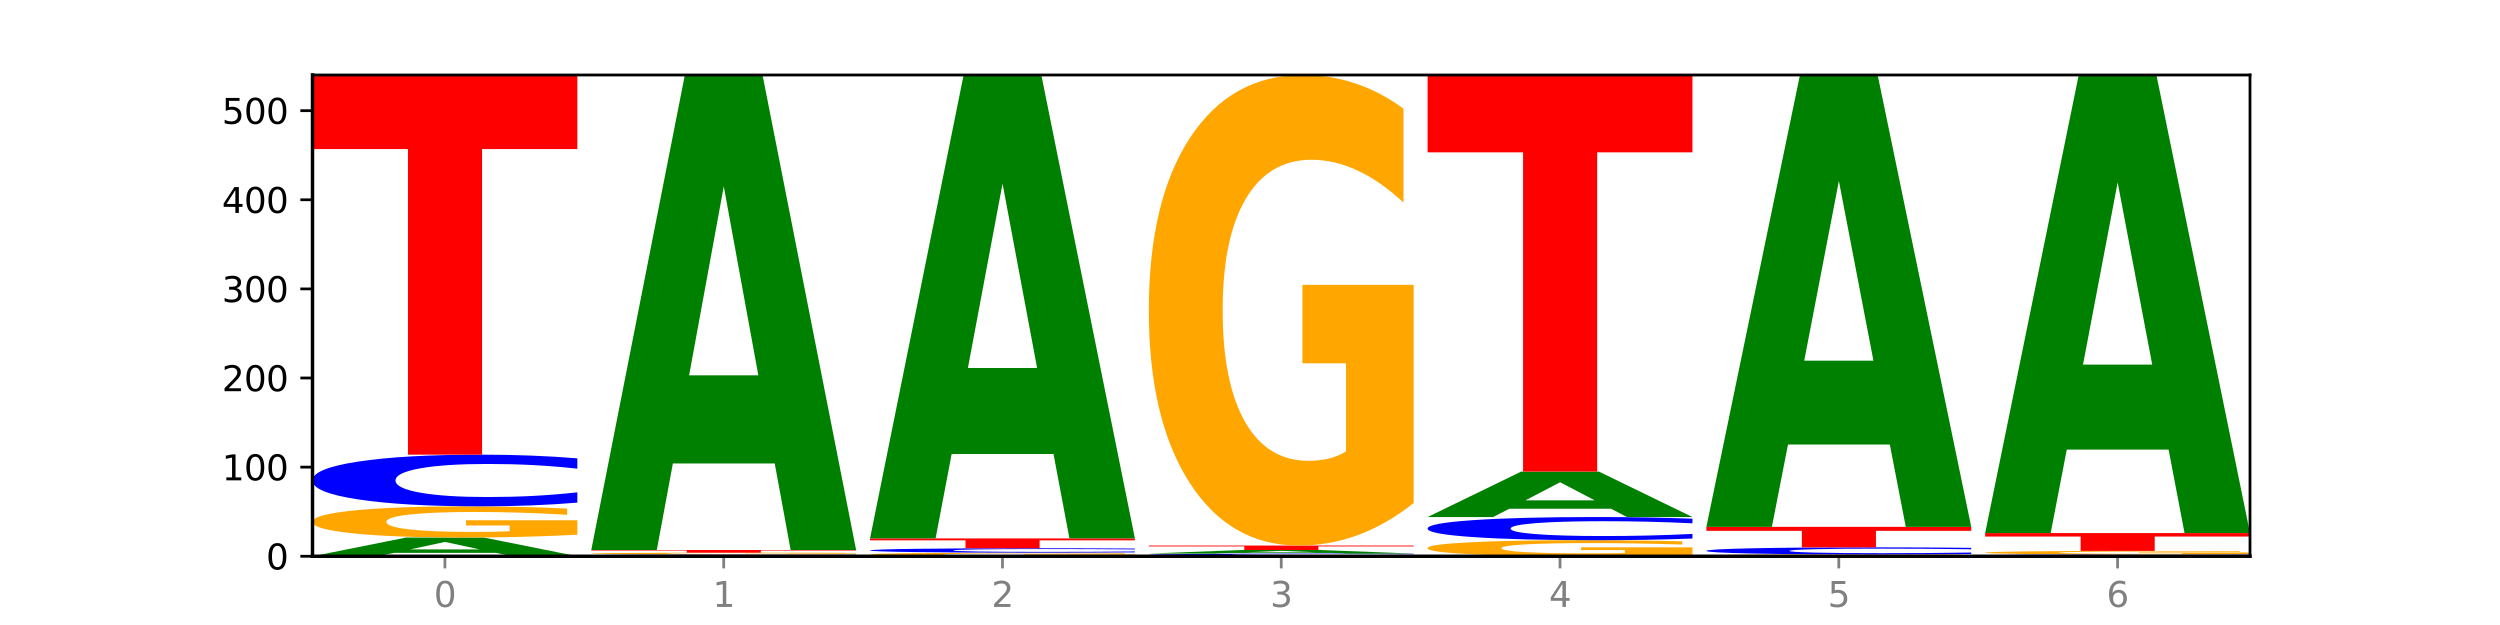
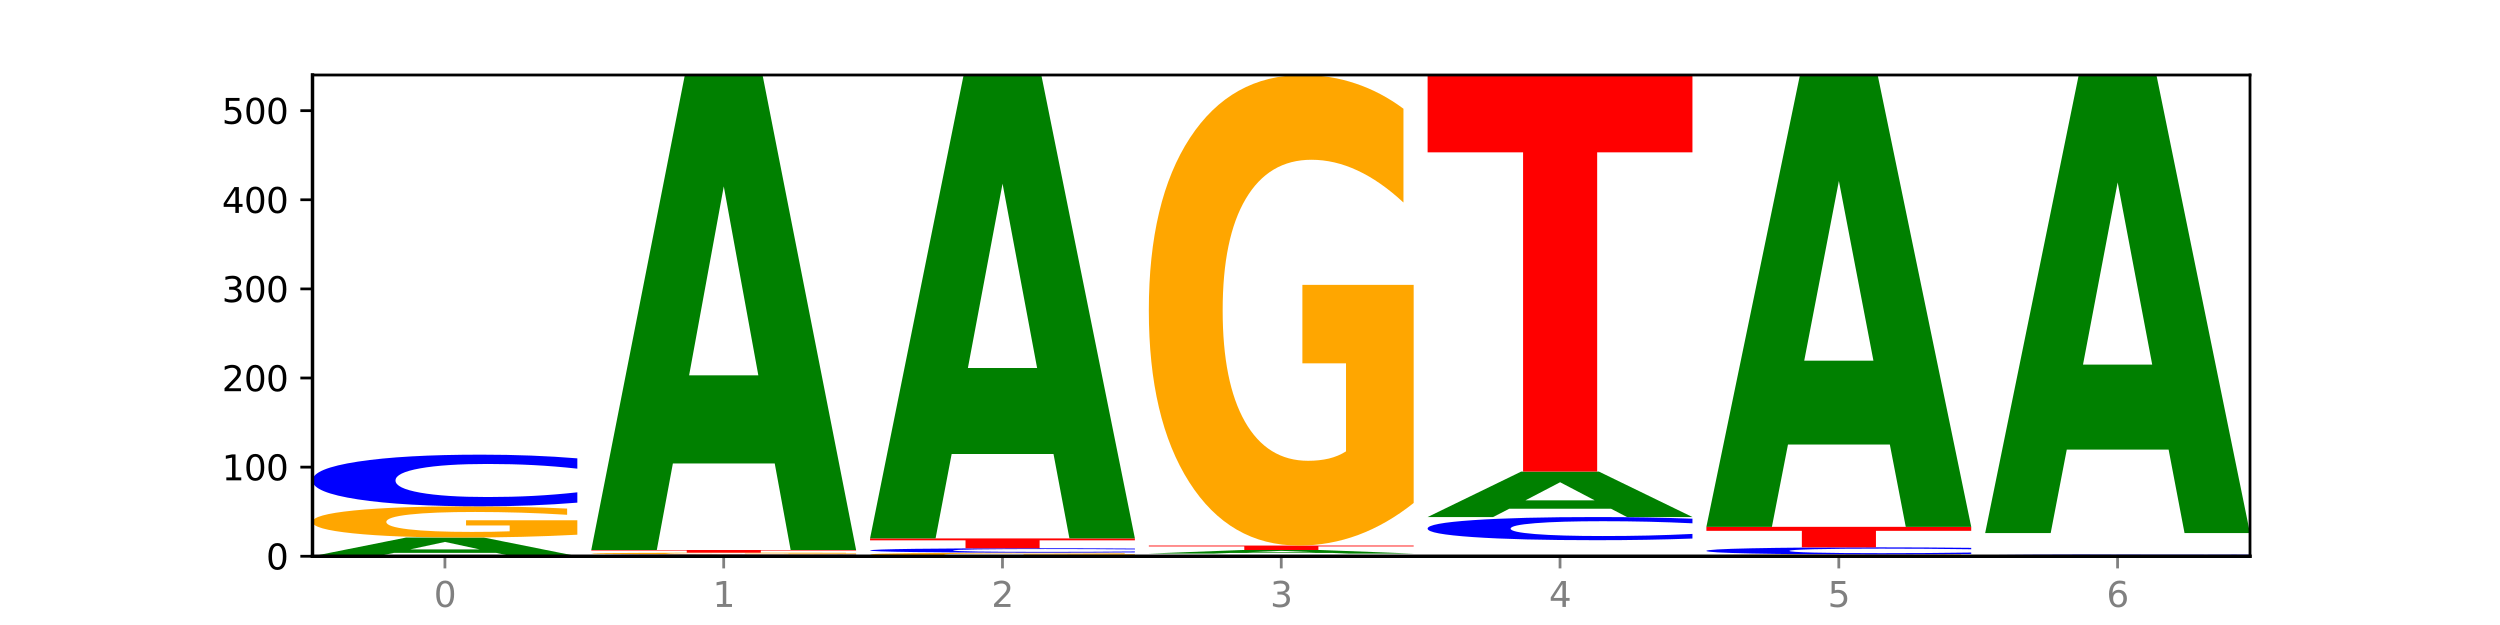
<svg xmlns="http://www.w3.org/2000/svg" xmlns:xlink="http://www.w3.org/1999/xlink" width="720pt" height="180pt" viewBox="0 0 720 180" version="1.1">
  <defs>
    <style type="text/css">*{stroke-linejoin: round; stroke-linecap: butt}</style>
  </defs>
  <g id="figure_1">
    <g id="patch_1">
      <path d="M 0 180  L 720 180  L 720 0  L 0 0  z " style="fill: #ffffff" />
    </g>
    <g id="axes_1">
      <g id="patch_2">
        <path d="M 90 160.2  L 648 160.2  L 648 21.6  L 90 21.6  z " style="fill: #ffffff" />
      </g>
      <g id="line2d_1">
        <path d="M 90 160.2  L 648 160.2  " clip-path="url(#p0faef5dab6)" style="fill: none; stroke: #000000; stroke-width: 0.5; stroke-linecap: square" />
      </g>
      <g id="patch_3">
        <path d="M 142.835 159.218  L 113.501 159.218  L 108.87 160.2  L 90 160.2  L 116.948 154.81  L 139.326 154.81  L 166.273 160.2  L 147.419 160.2  L 142.835 159.218  z M 118.18 158.218  L 138.109 158.218  L 128.16 156.074  L 118.18 158.218  z " clip-path="url(#p0faef5dab6)" style="fill: #008000" />
      </g>
      <g id="patch_4">
        <path d="M 166.273 153.997  Q 158.581 154.404 150.308 154.608  Q 142.034 154.81 133.214 154.81  Q 113.282 154.81 101.641 153.6  Q 90 152.39 90 150.321  Q 90 148.228 101.846 147.027  Q 113.709 145.827 134.342 145.827  Q 142.291 145.827 149.573 145.99  Q 156.872 146.151 163.333 146.471  L 163.333 148.261  Q 156.667 147.851 150.068 147.649  Q 143.47 147.445 136.838 147.445  Q 124.564 147.445 117.914 148.191  Q 111.265 148.935 111.265 150.321  Q 111.265 151.694 117.675 152.444  Q 124.085 153.192 135.88 153.192  Q 139.094 153.192 141.846 153.149  Q 144.598 153.105 146.786 153.012  L 146.786 151.331  L 134.222 151.331  L 134.222 149.833  L 166.273 149.833  L 166.273 153.997  z " clip-path="url(#p0faef5dab6)" style="fill: #ffa600" />
      </g>
      <g id="patch_5">
        <path d="M 166.273 144.76  Q 159.893 145.289 152.994 145.556  Q 146.095 145.827 138.581 145.827  Q 116.174 145.827 103.087 143.822  Q 90 141.817 90 138.388  Q 90 134.947 103.087 132.945  Q 116.174 130.94 138.581 130.94  Q 146.095 130.94 152.994 131.211  Q 159.893 131.478 166.273 132.007  L 166.273 134.975  Q 159.836 134.273 153.59 133.947  Q 147.344 133.622 140.445 133.622  Q 128.069 133.622 120.978 134.892  Q 113.906 136.158 113.906 138.388  Q 113.906 140.608 120.978 141.878  Q 128.069 143.145 140.445 143.145  Q 147.344 143.145 153.59 142.819  Q 159.836 142.49 166.273 141.789  L 166.273 144.76  z " clip-path="url(#p0faef5dab6)" style="fill: #0000ff" />
      </g>
      <g id="patch_6">
-         <path d="M 90 21.6  L 166.273 21.6  L 166.273 42.924  L 138.833 42.924  L 138.833 130.94  L 117.494 130.94  L 117.494 42.924  L 90 42.924  L 90 21.6  z " clip-path="url(#p0faef5dab6)" style="fill: #ff0000" />
-       </g>
+         </g>
      <g id="patch_7">
        <path d="M 246.561 160.163  Q 240.181 160.181 233.282 160.191  Q 226.383 160.2 218.869 160.2  Q 196.462 160.2 183.375 160.131  Q 170.288 160.062 170.288 159.943  Q 170.288 159.825 183.375 159.756  Q 196.462 159.687 218.869 159.687  Q 226.383 159.687 233.282 159.696  Q 240.181 159.705 246.561 159.723  L 246.561 159.826  Q 240.123 159.802 233.878 159.79  Q 227.632 159.779 220.733 159.779  Q 208.357 159.779 201.266 159.823  Q 194.194 159.867 194.194 159.943  Q 194.194 160.02 201.266 160.064  Q 208.357 160.108 220.733 160.108  Q 227.632 160.108 233.878 160.096  Q 240.123 160.085 246.561 160.061  L 246.561 160.163  z " clip-path="url(#p0faef5dab6)" style="fill: #0000ff" />
      </g>
      <g id="patch_8">
        <path d="M 246.561 159.64  Q 238.869 159.663 230.595 159.675  Q 222.322 159.687 213.501 159.687  Q 193.57 159.687 181.929 159.618  Q 170.288 159.548 170.288 159.43  Q 170.288 159.311 182.134 159.242  Q 193.997 159.173 214.63 159.173  Q 222.578 159.173 229.86 159.183  Q 237.159 159.192 243.621 159.21  L 243.621 159.312  Q 236.954 159.289 230.356 159.277  Q 223.758 159.266 217.125 159.266  Q 204.852 159.266 198.202 159.308  Q 191.553 159.351 191.553 159.43  Q 191.553 159.509 197.963 159.551  Q 204.373 159.594 216.168 159.594  Q 219.382 159.594 222.134 159.592  Q 224.886 159.589 227.074 159.584  L 227.074 159.488  L 214.51 159.488  L 214.51 159.402  L 246.561 159.402  L 246.561 159.64  z " clip-path="url(#p0faef5dab6)" style="fill: #ffa600" />
      </g>
      <g id="patch_9">
        <path d="M 170.288 158.403  L 246.561 158.403  L 246.561 158.554  L 219.12 158.554  L 219.12 159.173  L 197.782 159.173  L 197.782 158.554  L 170.288 158.554  L 170.288 158.403  z " clip-path="url(#p0faef5dab6)" style="fill: #ff0000" />
      </g>
      <g id="patch_10">
        <path d="M 223.122 133.482  L 193.789 133.482  L 189.157 158.403  L 170.288 158.403  L 197.235 21.6  L 219.614 21.6  L 246.561 158.403  L 227.707 158.403  L 223.122 133.482  z M 198.467 108.092  L 218.397 108.092  L 208.448 53.675  L 198.467 108.092  z " clip-path="url(#p0faef5dab6)" style="fill: #008000" />
      </g>
      <g id="patch_11">
        <path d="M 326.849 160.107  Q 319.157 160.154 310.883 160.177  Q 302.61 160.2 293.789 160.2  Q 273.858 160.2 262.217 160.062  Q 250.576 159.923 250.576 159.687  Q 250.576 159.448 262.422 159.311  Q 274.285 159.173 294.917 159.173  Q 302.866 159.173 310.148 159.192  Q 317.447 159.21 323.909 159.247  L 323.909 159.452  Q 317.242 159.405 310.644 159.382  Q 304.046 159.358 297.413 159.358  Q 285.14 159.358 278.49 159.444  Q 271.84 159.529 271.84 159.687  Q 271.84 159.844 278.251 159.93  Q 284.661 160.015 296.456 160.015  Q 299.669 160.015 302.422 160.01  Q 305.174 160.005 307.362 159.994  L 307.362 159.802  L 294.798 159.802  L 294.798 159.631  L 326.849 159.631  L 326.849 160.107  z " clip-path="url(#p0faef5dab6)" style="fill: #ffa600" />
      </g>
      <g id="patch_12">
        <path d="M 326.849 159.081  Q 320.469 159.127 313.57 159.15  Q 306.671 159.173 299.157 159.173  Q 276.749 159.173 263.663 159  Q 250.576 158.828 250.576 158.532  Q 250.576 158.235 263.663 158.063  Q 276.749 157.89 299.157 157.89  Q 306.671 157.89 313.57 157.913  Q 320.469 157.936 326.849 157.982  L 326.849 158.238  Q 320.411 158.177 314.166 158.149  Q 307.92 158.121 301.021 158.121  Q 288.645 158.121 281.554 158.231  Q 274.482 158.34 274.482 158.532  Q 274.482 158.723 281.554 158.833  Q 288.645 158.942 301.021 158.942  Q 307.92 158.942 314.166 158.914  Q 320.411 158.886 326.849 158.825  L 326.849 159.081  z " clip-path="url(#p0faef5dab6)" style="fill: #0000ff" />
      </g>
      <g id="patch_13">
        <path d="M 250.576 155.067  L 326.849 155.067  L 326.849 155.617  L 299.408 155.617  L 299.408 157.89  L 278.069 157.89  L 278.069 155.617  L 250.576 155.617  L 250.576 155.067  z " clip-path="url(#p0faef5dab6)" style="fill: #ff0000" />
      </g>
      <g id="patch_14">
        <path d="M 303.41 130.753  L 274.077 130.753  L 269.445 155.067  L 250.576 155.067  L 277.523 21.6  L 299.901 21.6  L 326.849 155.067  L 307.995 155.067  L 303.41 130.753  z M 278.755 105.982  L 298.685 105.982  L 288.736 52.893  L 278.755 105.982  z " clip-path="url(#p0faef5dab6)" style="fill: #008000" />
      </g>
      <g id="patch_15">
-         <path d="M 407.137 160.145  Q 400.757 160.172 393.858 160.186  Q 386.959 160.2 379.445 160.2  Q 357.037 160.2 343.95 160.096  Q 330.863 159.993 330.863 159.815  Q 330.863 159.637 343.95 159.534  Q 357.037 159.43 379.445 159.43  Q 386.959 159.43 393.858 159.444  Q 400.757 159.458 407.137 159.485  L 407.137 159.639  Q 400.699 159.602 394.453 159.586  Q 388.208 159.569 381.309 159.569  Q 368.933 159.569 361.842 159.634  Q 354.77 159.7 354.77 159.815  Q 354.77 159.93 361.842 159.996  Q 368.933 160.061 381.309 160.061  Q 388.208 160.061 394.453 160.044  Q 400.699 160.027 407.137 159.991  L 407.137 160.145  z " clip-path="url(#p0faef5dab6)" style="fill: #0000ff" />
-       </g>
+         </g>
      <g id="patch_16">
        <path d="M 383.698 159.243  L 354.364 159.243  L 349.733 159.43  L 330.863 159.43  L 357.811 158.403  L 380.189 158.403  L 407.137 159.43  L 388.283 159.43  L 383.698 159.243  z M 359.043 159.052  L 378.973 159.052  L 369.023 158.644  L 359.043 159.052  z " clip-path="url(#p0faef5dab6)" style="fill: #008000" />
      </g>
      <g id="patch_17">
        <path d="M 330.863 157.12  L 407.137 157.12  L 407.137 157.37  L 379.696 157.37  L 379.696 158.403  L 358.357 158.403  L 358.357 157.37  L 330.863 157.37  L 330.863 157.12  z " clip-path="url(#p0faef5dab6)" style="fill: #ff0000" />
      </g>
      <g id="patch_18">
        <path d="M 407.137 144.859  Q 399.444 150.989 391.171 154.069  Q 382.897 157.12 374.077 157.12  Q 354.145 157.12 342.504 138.868  Q 330.863 120.616 330.863 89.402  Q 330.863 57.825 342.709 39.712  Q 354.573 21.6 375.205 21.6  Q 383.154 21.6 390.436 24.063  Q 397.735 26.499 404.197 31.314  L 404.197 58.328  Q 397.53 52.142 390.932 49.09  Q 384.333 46.011 377.701 46.011  Q 365.427 46.011 358.778 57.265  Q 352.128 68.49 352.128 89.402  Q 352.128 110.118 358.538 121.427  Q 364.949 132.709 376.744 132.709  Q 379.957 132.709 382.709 132.065  Q 385.462 131.393 387.65 129.994  L 387.65 104.631  L 375.085 104.631  L 375.085 82.04  L 407.137 82.04  L 407.137 144.859  z " clip-path="url(#p0faef5dab6)" style="fill: #ffa600" />
      </g>
      <g id="patch_19">
-         <path d="M 487.424 159.782  Q 479.732 159.991 471.459 160.096  Q 463.185 160.2 454.365 160.2  Q 434.433 160.2 422.792 159.578  Q 411.151 158.956 411.151 157.891  Q 411.151 156.815 422.997 156.197  Q 434.86 155.58 455.493 155.58  Q 463.442 155.58 470.724 155.664  Q 478.023 155.747 484.484 155.911  L 484.484 156.832  Q 477.818 156.621 471.219 156.517  Q 464.621 156.412 457.989 156.412  Q 445.715 156.412 439.066 156.796  Q 432.416 157.179 432.416 157.891  Q 432.416 158.598 438.826 158.983  Q 445.236 159.368 457.031 159.368  Q 460.245 159.368 462.997 159.346  Q 465.749 159.323 467.937 159.275  L 467.937 158.411  L 455.373 158.411  L 455.373 157.64  L 487.424 157.64  L 487.424 159.782  z " clip-path="url(#p0faef5dab6)" style="fill: #ffa600" />
-       </g>
+         </g>
      <g id="patch_20">
        <path d="M 487.424 155.102  Q 481.044 155.339 474.145 155.459  Q 467.246 155.58 459.732 155.58  Q 437.325 155.58 424.238 154.681  Q 411.151 153.782 411.151 152.245  Q 411.151 150.703 424.238 149.805  Q 437.325 148.907 459.732 148.907  Q 467.246 148.907 474.145 149.028  Q 481.044 149.148 487.424 149.385  L 487.424 150.715  Q 480.987 150.401 474.741 150.255  Q 468.495 150.109 461.596 150.109  Q 449.221 150.109 442.129 150.678  Q 435.057 151.246 435.057 152.245  Q 435.057 153.241 442.129 153.81  Q 449.221 154.378 461.596 154.378  Q 468.495 154.378 474.741 154.232  Q 480.987 154.084 487.424 153.77  L 487.424 155.102  z " clip-path="url(#p0faef5dab6)" style="fill: #0000ff" />
      </g>
      <g id="patch_21">
        <path d="M 463.986 146.522  L 434.652 146.522  L 430.021 148.907  L 411.151 148.907  L 438.099 135.817  L 460.477 135.817  L 487.424 148.907  L 468.571 148.907  L 463.986 146.522  z M 439.331 144.093  L 459.261 144.093  L 449.311 138.886  L 439.331 144.093  z " clip-path="url(#p0faef5dab6)" style="fill: #008000" />
      </g>
      <g id="patch_22">
        <path d="M 411.151 21.6  L 487.424 21.6  L 487.424 43.875  L 459.984 43.875  L 459.984 135.817  L 438.645 135.817  L 438.645 43.875  L 411.151 43.875  L 411.151 21.6  z " clip-path="url(#p0faef5dab6)" style="fill: #ff0000" />
      </g>
      <g id="patch_23">
        <path d="M 567.712 160.154  Q 560.02 160.177 551.746 160.188  Q 543.473 160.2 534.652 160.2  Q 514.721 160.2 503.08 160.131  Q 491.439 160.062 491.439 159.943  Q 491.439 159.824 503.285 159.755  Q 515.148 159.687 535.781 159.687  Q 543.729 159.687 551.011 159.696  Q 558.311 159.705 564.772 159.723  L 564.772 159.826  Q 558.105 159.802 551.507 159.791  Q 544.909 159.779 538.276 159.779  Q 526.003 159.779 519.353 159.822  Q 512.704 159.864 512.704 159.943  Q 512.704 160.022 519.114 160.065  Q 525.524 160.108 537.319 160.108  Q 540.533 160.108 543.285 160.105  Q 546.037 160.103 548.225 160.097  L 548.225 160.001  L 535.661 160.001  L 535.661 159.916  L 567.712 159.916  L 567.712 160.154  z " clip-path="url(#p0faef5dab6)" style="fill: #ffa600" />
      </g>
      <g id="patch_24">
        <path d="M 567.712 159.539  Q 561.332 159.612 554.433 159.649  Q 547.534 159.687 540.02 159.687  Q 517.613 159.687 504.526 159.41  Q 491.439 159.134 491.439 158.661  Q 491.439 158.186 504.526 157.91  Q 517.613 157.633 540.02 157.633  Q 547.534 157.633 554.433 157.671  Q 561.332 157.708 567.712 157.781  L 567.712 158.19  Q 561.274 158.093 555.029 158.048  Q 548.783 158.003 541.884 158.003  Q 529.508 158.003 522.417 158.178  Q 515.345 158.353 515.345 158.661  Q 515.345 158.967 522.417 159.142  Q 529.508 159.317 541.884 159.317  Q 548.783 159.317 555.029 159.272  Q 561.274 159.226 567.712 159.13  L 567.712 159.539  z " clip-path="url(#p0faef5dab6)" style="fill: #0000ff" />
      </g>
      <g id="patch_25">
        <path d="M 491.439 151.73  L 567.712 151.73  L 567.712 152.881  L 540.272 152.881  L 540.272 157.633  L 518.933 157.633  L 518.933 152.881  L 491.439 152.881  L 491.439 151.73  z " clip-path="url(#p0faef5dab6)" style="fill: #ff0000" />
      </g>
      <g id="patch_26">
        <path d="M 544.273 128.024  L 514.94 128.024  L 510.308 151.73  L 491.439 151.73  L 518.386 21.6  L 540.765 21.6  L 567.712 151.73  L 548.858 151.73  L 544.273 128.024  z M 519.618 103.873  L 539.548 103.873  L 529.599 52.111  L 519.618 103.873  z " clip-path="url(#p0faef5dab6)" style="fill: #008000" />
      </g>
      <g id="patch_27">
        <path d="M 648 160.163  Q 641.62 160.181 634.721 160.191  Q 627.822 160.2 620.308 160.2  Q 597.901 160.2 584.814 160.131  Q 571.727 160.062 571.727 159.943  Q 571.727 159.825 584.814 159.756  Q 597.901 159.687 620.308 159.687  Q 627.822 159.687 634.721 159.696  Q 641.62 159.705 648 159.723  L 648 159.826  Q 641.562 159.802 635.317 159.79  Q 629.071 159.779 622.172 159.779  Q 609.796 159.779 602.705 159.823  Q 595.633 159.867 595.633 159.943  Q 595.633 160.02 602.705 160.064  Q 609.796 160.108 622.172 160.108  Q 629.071 160.108 635.317 160.096  Q 641.562 160.085 648 160.061  L 648 160.163  z " clip-path="url(#p0faef5dab6)" style="fill: #0000ff" />
      </g>
      <g id="patch_28">
-         <path d="M 648 159.594  Q 640.308 159.64 632.034 159.664  Q 623.761 159.687 614.94 159.687  Q 595.009 159.687 583.368 159.548  Q 571.727 159.41 571.727 159.174  Q 571.727 158.934 583.573 158.797  Q 595.436 158.66 616.068 158.66  Q 624.017 158.66 631.299 158.679  Q 638.598 158.697 645.06 158.734  L 645.06 158.938  Q 638.393 158.891 631.795 158.868  Q 625.197 158.845 618.564 158.845  Q 606.291 158.845 599.641 158.93  Q 592.992 159.015 592.992 159.174  Q 592.992 159.331 599.402 159.416  Q 605.812 159.502 617.607 159.502  Q 620.821 159.502 623.573 159.497  Q 626.325 159.492 628.513 159.481  L 628.513 159.289  L 615.949 159.289  L 615.949 159.118  L 648 159.118  L 648 159.594  z " clip-path="url(#p0faef5dab6)" style="fill: #ffa600" />
-       </g>
+         </g>
      <g id="patch_29">
-         <path d="M 571.727 153.527  L 648 153.527  L 648 154.528  L 620.559 154.528  L 620.559 158.66  L 599.221 158.66  L 599.221 154.528  L 571.727 154.528  L 571.727 153.527  z " clip-path="url(#p0faef5dab6)" style="fill: #ff0000" />
-       </g>
+         </g>
      <g id="patch_30">
        <path d="M 624.561 129.494  L 595.228 129.494  L 590.596 153.527  L 571.727 153.527  L 598.674 21.6  L 621.052 21.6  L 648 153.527  L 629.146 153.527  L 624.561 129.494  z M 599.906 105.008  L 619.836 105.008  L 609.887 52.532  L 599.906 105.008  z " clip-path="url(#p0faef5dab6)" style="fill: #008000" />
      </g>
      <g id="matplotlib.axis_1">
        <g id="xtick_1">
          <g id="line2d_2">
            <defs>
              <path id="m5b2aae9eb9" d="M 0 0  L 0 3.5  " style="stroke: #808080; stroke-width: 0.8" />
            </defs>
            <g>
              <use xlink:href="#m5b2aae9eb9" x="128.137" y="160.2" style="fill: #808080; stroke: #808080; stroke-width: 0.8" />
            </g>
          </g>
          <g id="text_1">
            <g style="fill: #808080" transform="translate(124.955 174.798) scale(0.1 -0.1)">
              <defs>
                <path id="DejaVuSans-30" d="M 2034 4250  Q 1547 4250 1301 3770  Q 1056 3291 1056 2328  Q 1056 1369 1301 889  Q 1547 409 2034 409  Q 2525 409 2770 889  Q 3016 1369 3016 2328  Q 3016 3291 2770 3770  Q 2525 4250 2034 4250  z M 2034 4750  Q 2819 4750 3233 4129  Q 3647 3509 3647 2328  Q 3647 1150 3233 529  Q 2819 -91 2034 -91  Q 1250 -91 836 529  Q 422 1150 422 2328  Q 422 3509 836 4129  Q 1250 4750 2034 4750  z " transform="scale(0.016)" />
              </defs>
              <use xlink:href="#DejaVuSans-30" />
            </g>
          </g>
        </g>
        <g id="xtick_2">
          <g id="line2d_3">
            <g>
              <use xlink:href="#m5b2aae9eb9" x="208.424" y="160.2" style="fill: #808080; stroke: #808080; stroke-width: 0.8" />
            </g>
          </g>
          <g id="text_2">
            <g style="fill: #808080" transform="translate(205.243 174.798) scale(0.1 -0.1)">
              <defs>
                <path id="DejaVuSans-31" d="M 794 531  L 1825 531  L 1825 4091  L 703 3866  L 703 4441  L 1819 4666  L 2450 4666  L 2450 531  L 3481 531  L 3481 0  L 794 0  L 794 531  z " transform="scale(0.016)" />
              </defs>
              <use xlink:href="#DejaVuSans-31" />
            </g>
          </g>
        </g>
        <g id="xtick_3">
          <g id="line2d_4">
            <g>
              <use xlink:href="#m5b2aae9eb9" x="288.712" y="160.2" style="fill: #808080; stroke: #808080; stroke-width: 0.8" />
            </g>
          </g>
          <g id="text_3">
            <g style="fill: #808080" transform="translate(285.531 174.798) scale(0.1 -0.1)">
              <defs>
                <path id="DejaVuSans-32" d="M 1228 531  L 3431 531  L 3431 0  L 469 0  L 469 531  Q 828 903 1448 1529  Q 2069 2156 2228 2338  Q 2531 2678 2651 2914  Q 2772 3150 2772 3378  Q 2772 3750 2511 3984  Q 2250 4219 1831 4219  Q 1534 4219 1204 4116  Q 875 4013 500 3803  L 500 4441  Q 881 4594 1212 4672  Q 1544 4750 1819 4750  Q 2544 4750 2975 4387  Q 3406 4025 3406 3419  Q 3406 3131 3298 2873  Q 3191 2616 2906 2266  Q 2828 2175 2409 1742  Q 1991 1309 1228 531  z " transform="scale(0.016)" />
              </defs>
              <use xlink:href="#DejaVuSans-32" />
            </g>
          </g>
        </g>
        <g id="xtick_4">
          <g id="line2d_5">
            <g>
              <use xlink:href="#m5b2aae9eb9" x="369" y="160.2" style="fill: #808080; stroke: #808080; stroke-width: 0.8" />
            </g>
          </g>
          <g id="text_4">
            <g style="fill: #808080" transform="translate(365.819 174.798) scale(0.1 -0.1)">
              <defs>
                <path id="DejaVuSans-33" d="M 2597 2516  Q 3050 2419 3304 2112  Q 3559 1806 3559 1356  Q 3559 666 3084 287  Q 2609 -91 1734 -91  Q 1441 -91 1130 -33  Q 819 25 488 141  L 488 750  Q 750 597 1062 519  Q 1375 441 1716 441  Q 2309 441 2620 675  Q 2931 909 2931 1356  Q 2931 1769 2642 2001  Q 2353 2234 1838 2234  L 1294 2234  L 1294 2753  L 1863 2753  Q 2328 2753 2575 2939  Q 2822 3125 2822 3475  Q 2822 3834 2567 4026  Q 2313 4219 1838 4219  Q 1578 4219 1281 4162  Q 984 4106 628 3988  L 628 4550  Q 988 4650 1302 4700  Q 1616 4750 1894 4750  Q 2613 4750 3031 4423  Q 3450 4097 3450 3541  Q 3450 3153 3228 2886  Q 3006 2619 2597 2516  z " transform="scale(0.016)" />
              </defs>
              <use xlink:href="#DejaVuSans-33" />
            </g>
          </g>
        </g>
        <g id="xtick_5">
          <g id="line2d_6">
            <g>
              <use xlink:href="#m5b2aae9eb9" x="449.288" y="160.2" style="fill: #808080; stroke: #808080; stroke-width: 0.8" />
            </g>
          </g>
          <g id="text_5">
            <g style="fill: #808080" transform="translate(446.107 174.798) scale(0.1 -0.1)">
              <defs>
                <path id="DejaVuSans-34" d="M 2419 4116  L 825 1625  L 2419 1625  L 2419 4116  z M 2253 4666  L 3047 4666  L 3047 1625  L 3713 1625  L 3713 1100  L 3047 1100  L 3047 0  L 2419 0  L 2419 1100  L 313 1100  L 313 1709  L 2253 4666  z " transform="scale(0.016)" />
              </defs>
              <use xlink:href="#DejaVuSans-34" />
            </g>
          </g>
        </g>
        <g id="xtick_6">
          <g id="line2d_7">
            <g>
              <use xlink:href="#m5b2aae9eb9" x="529.576" y="160.2" style="fill: #808080; stroke: #808080; stroke-width: 0.8" />
            </g>
          </g>
          <g id="text_6">
            <g style="fill: #808080" transform="translate(526.394 174.798) scale(0.1 -0.1)">
              <defs>
                <path id="DejaVuSans-35" d="M 691 4666  L 3169 4666  L 3169 4134  L 1269 4134  L 1269 2991  Q 1406 3038 1543 3061  Q 1681 3084 1819 3084  Q 2600 3084 3056 2656  Q 3513 2228 3513 1497  Q 3513 744 3044 326  Q 2575 -91 1722 -91  Q 1428 -91 1123 -41  Q 819 9 494 109  L 494 744  Q 775 591 1075 516  Q 1375 441 1709 441  Q 2250 441 2565 725  Q 2881 1009 2881 1497  Q 2881 1984 2565 2268  Q 2250 2553 1709 2553  Q 1456 2553 1204 2497  Q 953 2441 691 2322  L 691 4666  z " transform="scale(0.016)" />
              </defs>
              <use xlink:href="#DejaVuSans-35" />
            </g>
          </g>
        </g>
        <g id="xtick_7">
          <g id="line2d_8">
            <g>
              <use xlink:href="#m5b2aae9eb9" x="609.863" y="160.2" style="fill: #808080; stroke: #808080; stroke-width: 0.8" />
            </g>
          </g>
          <g id="text_7">
            <g style="fill: #808080" transform="translate(606.682 174.798) scale(0.1 -0.1)">
              <defs>
                <path id="DejaVuSans-36" d="M 2113 2584  Q 1688 2584 1439 2293  Q 1191 2003 1191 1497  Q 1191 994 1439 701  Q 1688 409 2113 409  Q 2538 409 2786 701  Q 3034 994 3034 1497  Q 3034 2003 2786 2293  Q 2538 2584 2113 2584  z M 3366 4563  L 3366 3988  Q 3128 4100 2886 4159  Q 2644 4219 2406 4219  Q 1781 4219 1451 3797  Q 1122 3375 1075 2522  Q 1259 2794 1537 2939  Q 1816 3084 2150 3084  Q 2853 3084 3261 2657  Q 3669 2231 3669 1497  Q 3669 778 3244 343  Q 2819 -91 2113 -91  Q 1303 -91 875 529  Q 447 1150 447 2328  Q 447 3434 972 4092  Q 1497 4750 2381 4750  Q 2619 4750 2861 4703  Q 3103 4656 3366 4563  z " transform="scale(0.016)" />
              </defs>
              <use xlink:href="#DejaVuSans-36" />
            </g>
          </g>
        </g>
      </g>
      <g id="matplotlib.axis_2">
        <g id="ytick_1">
          <g id="line2d_9">
            <defs>
              <path id="m2b01ad2fe1" d="M 0 0  L -3.5 0  " style="stroke: #000000; stroke-width: 0.8" />
            </defs>
            <g>
              <use xlink:href="#m2b01ad2fe1" x="90" y="160.2" style="stroke: #000000; stroke-width: 0.8" />
            </g>
          </g>
          <g id="text_8">
            <g transform="translate(76.638 163.999) scale(0.1 -0.1)">
              <use xlink:href="#DejaVuSans-30" />
            </g>
          </g>
        </g>
        <g id="ytick_2">
          <g id="line2d_10">
            <g>
              <use xlink:href="#m2b01ad2fe1" x="90" y="134.533" style="stroke: #000000; stroke-width: 0.8" />
            </g>
          </g>
          <g id="text_9">
            <g transform="translate(63.913 138.333) scale(0.1 -0.1)">
              <use xlink:href="#DejaVuSans-31" />
              <use xlink:href="#DejaVuSans-30" x="63.623" />
              <use xlink:href="#DejaVuSans-30" x="127.246" />
            </g>
          </g>
        </g>
        <g id="ytick_3">
          <g id="line2d_11">
            <g>
              <use xlink:href="#m2b01ad2fe1" x="90" y="108.867" style="stroke: #000000; stroke-width: 0.8" />
            </g>
          </g>
          <g id="text_10">
            <g transform="translate(63.913 112.666) scale(0.1 -0.1)">
              <use xlink:href="#DejaVuSans-32" />
              <use xlink:href="#DejaVuSans-30" x="63.623" />
              <use xlink:href="#DejaVuSans-30" x="127.246" />
            </g>
          </g>
        </g>
        <g id="ytick_4">
          <g id="line2d_12">
            <g>
              <use xlink:href="#m2b01ad2fe1" x="90" y="83.2" style="stroke: #000000; stroke-width: 0.8" />
            </g>
          </g>
          <g id="text_11">
            <g transform="translate(63.913 86.999) scale(0.1 -0.1)">
              <use xlink:href="#DejaVuSans-33" />
              <use xlink:href="#DejaVuSans-30" x="63.623" />
              <use xlink:href="#DejaVuSans-30" x="127.246" />
            </g>
          </g>
        </g>
        <g id="ytick_5">
          <g id="line2d_13">
            <g>
              <use xlink:href="#m2b01ad2fe1" x="90" y="57.533" style="stroke: #000000; stroke-width: 0.8" />
            </g>
          </g>
          <g id="text_12">
            <g transform="translate(63.913 61.333) scale(0.1 -0.1)">
              <use xlink:href="#DejaVuSans-34" />
              <use xlink:href="#DejaVuSans-30" x="63.623" />
              <use xlink:href="#DejaVuSans-30" x="127.246" />
            </g>
          </g>
        </g>
        <g id="ytick_6">
          <g id="line2d_14">
            <g>
              <use xlink:href="#m2b01ad2fe1" x="90" y="31.867" style="stroke: #000000; stroke-width: 0.8" />
            </g>
          </g>
          <g id="text_13">
            <g transform="translate(63.913 35.666) scale(0.1 -0.1)">
              <use xlink:href="#DejaVuSans-35" />
              <use xlink:href="#DejaVuSans-30" x="63.623" />
              <use xlink:href="#DejaVuSans-30" x="127.246" />
            </g>
          </g>
        </g>
      </g>
      <g id="patch_31">
        <path d="M 90 160.2  L 90 21.6  " style="fill: none; stroke: #000000; stroke-linejoin: miter; stroke-linecap: square" />
      </g>
      <g id="patch_32">
        <path d="M 648 160.2  L 648 21.6  " style="fill: none; stroke: #000000; stroke-width: 0.8; stroke-linejoin: miter; stroke-linecap: square" />
      </g>
      <g id="patch_33">
        <path d="M 90 160.2  L 648 160.2  " style="fill: none; stroke: #000000; stroke-linejoin: miter; stroke-linecap: square" />
      </g>
      <g id="patch_34">
        <path d="M 90 21.6  L 648 21.6  " style="fill: none; stroke: #000000; stroke-width: 0.8; stroke-linejoin: miter; stroke-linecap: square" />
      </g>
    </g>
  </g>
  <defs>
    <clipPath id="p0faef5dab6">
      <rect x="90" y="21.6" width="558" height="138.6" />
    </clipPath>
  </defs>
</svg>